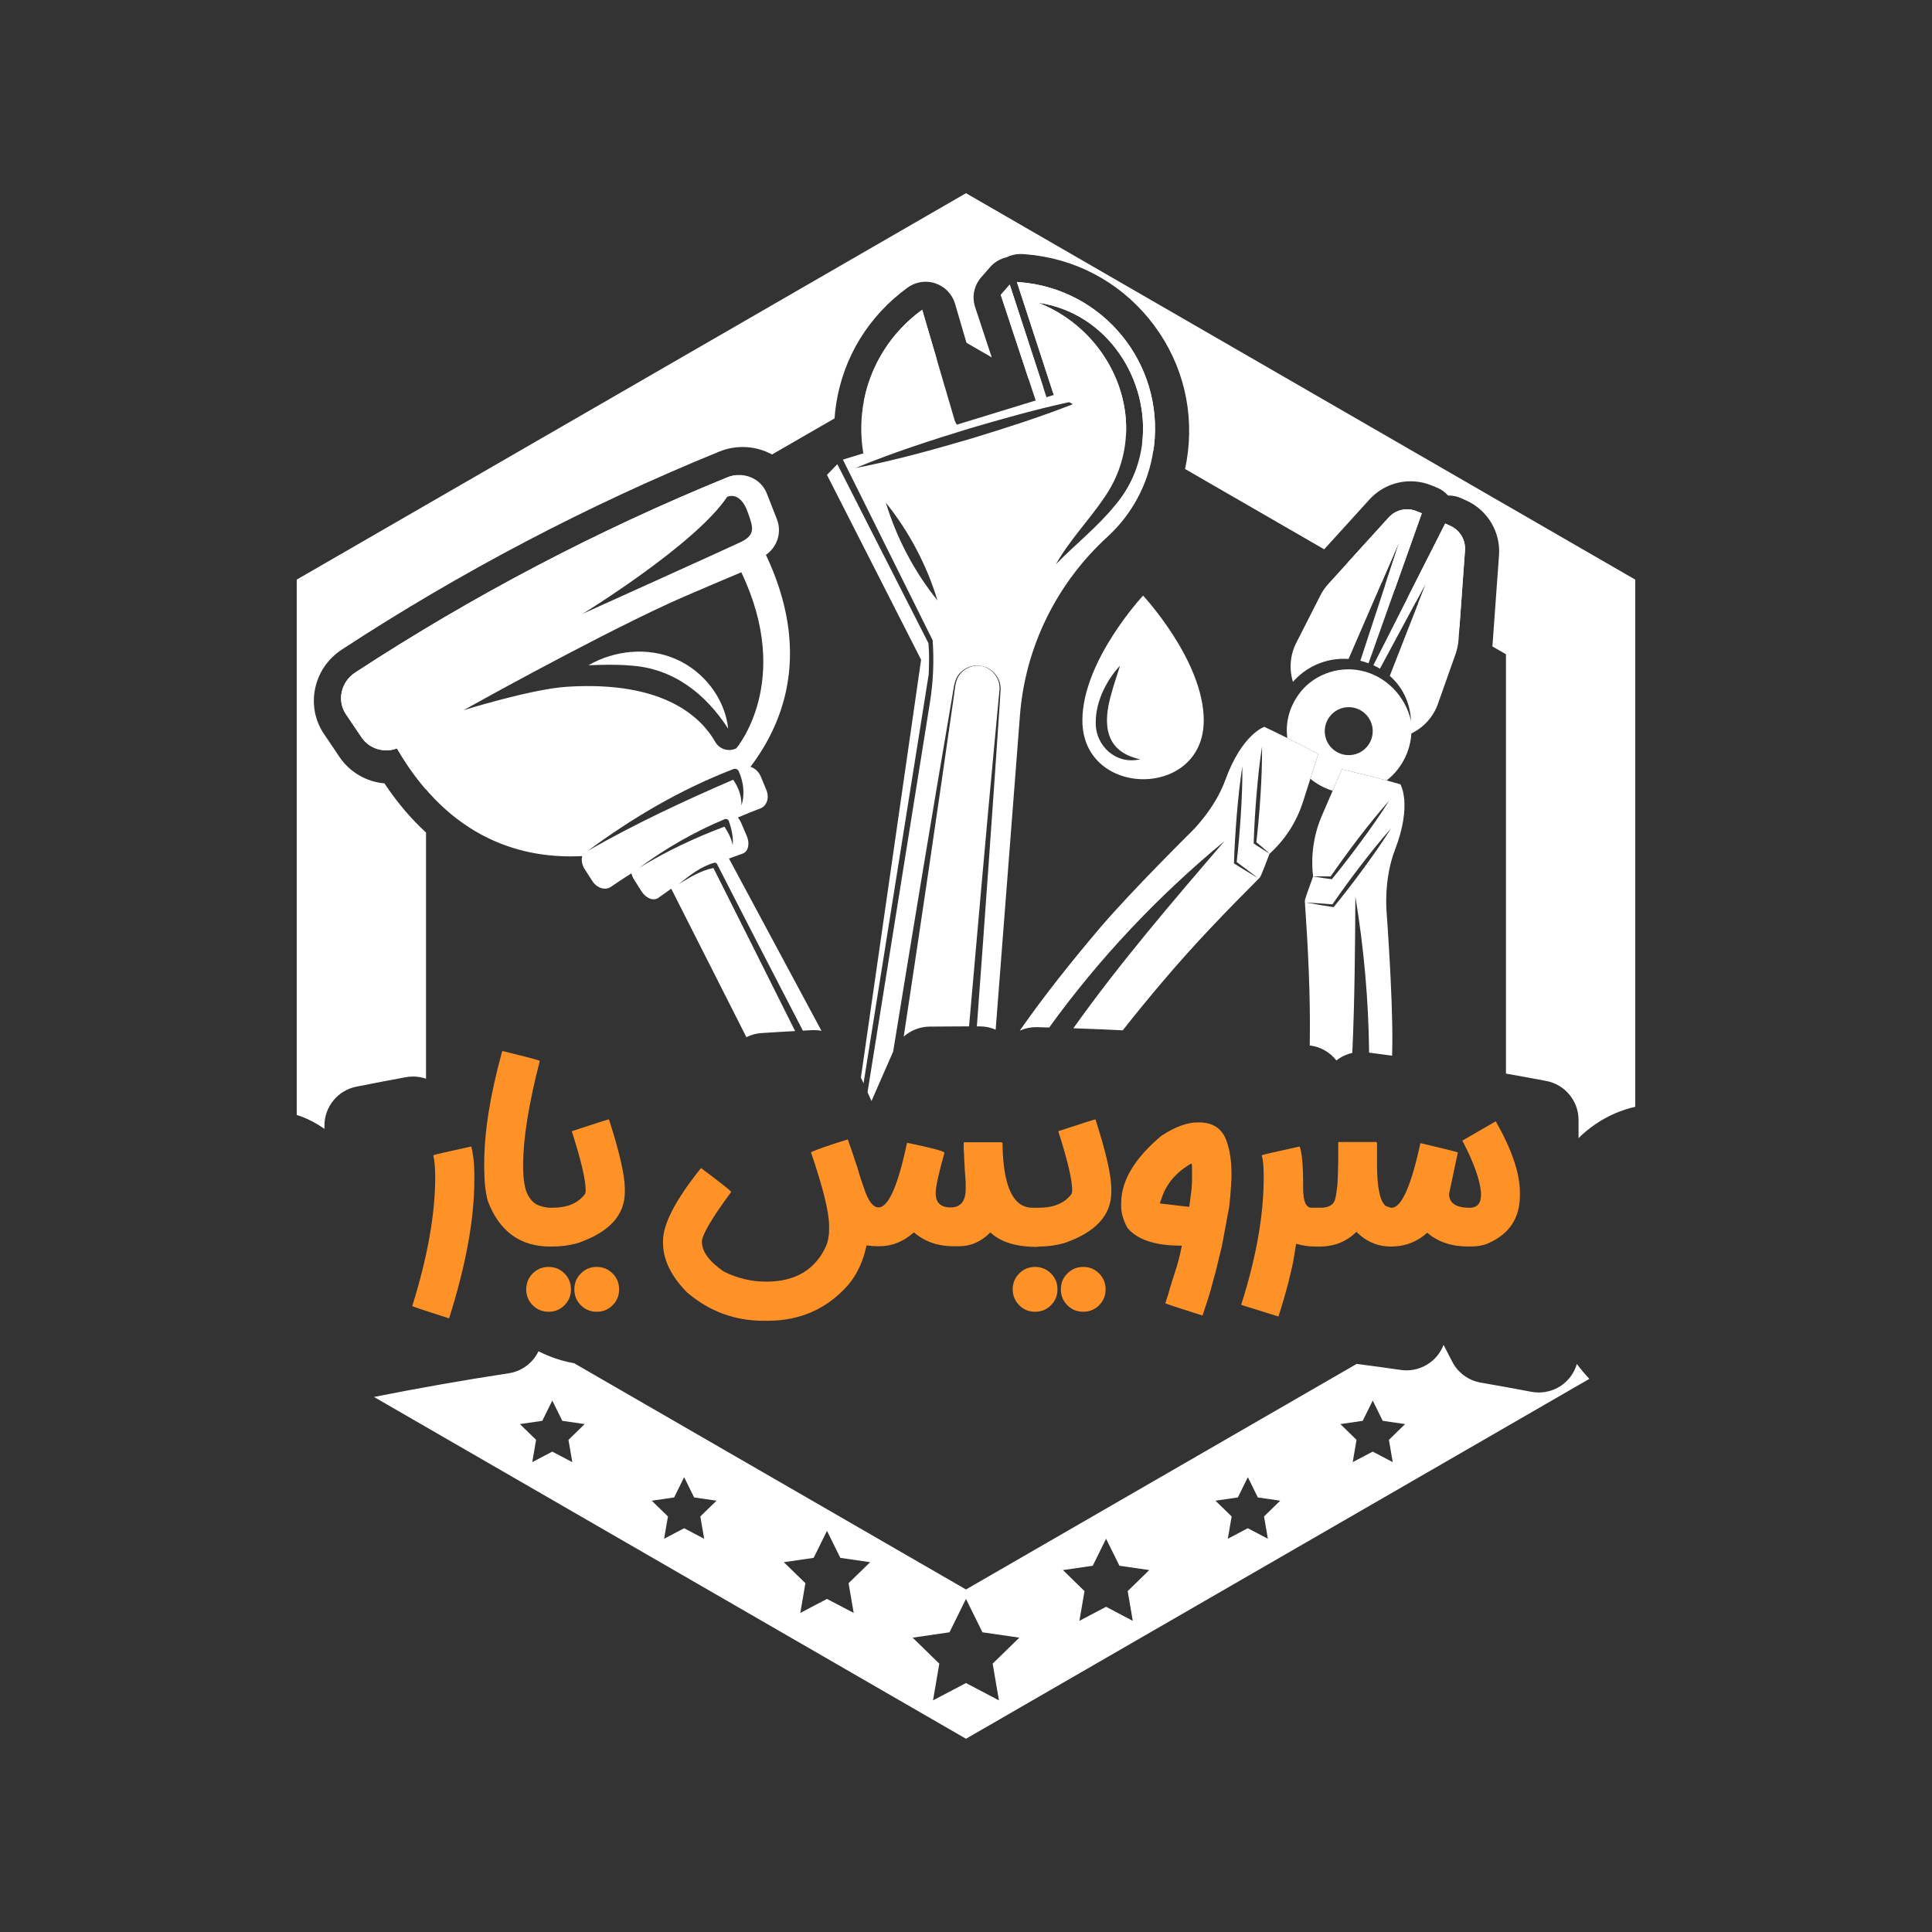
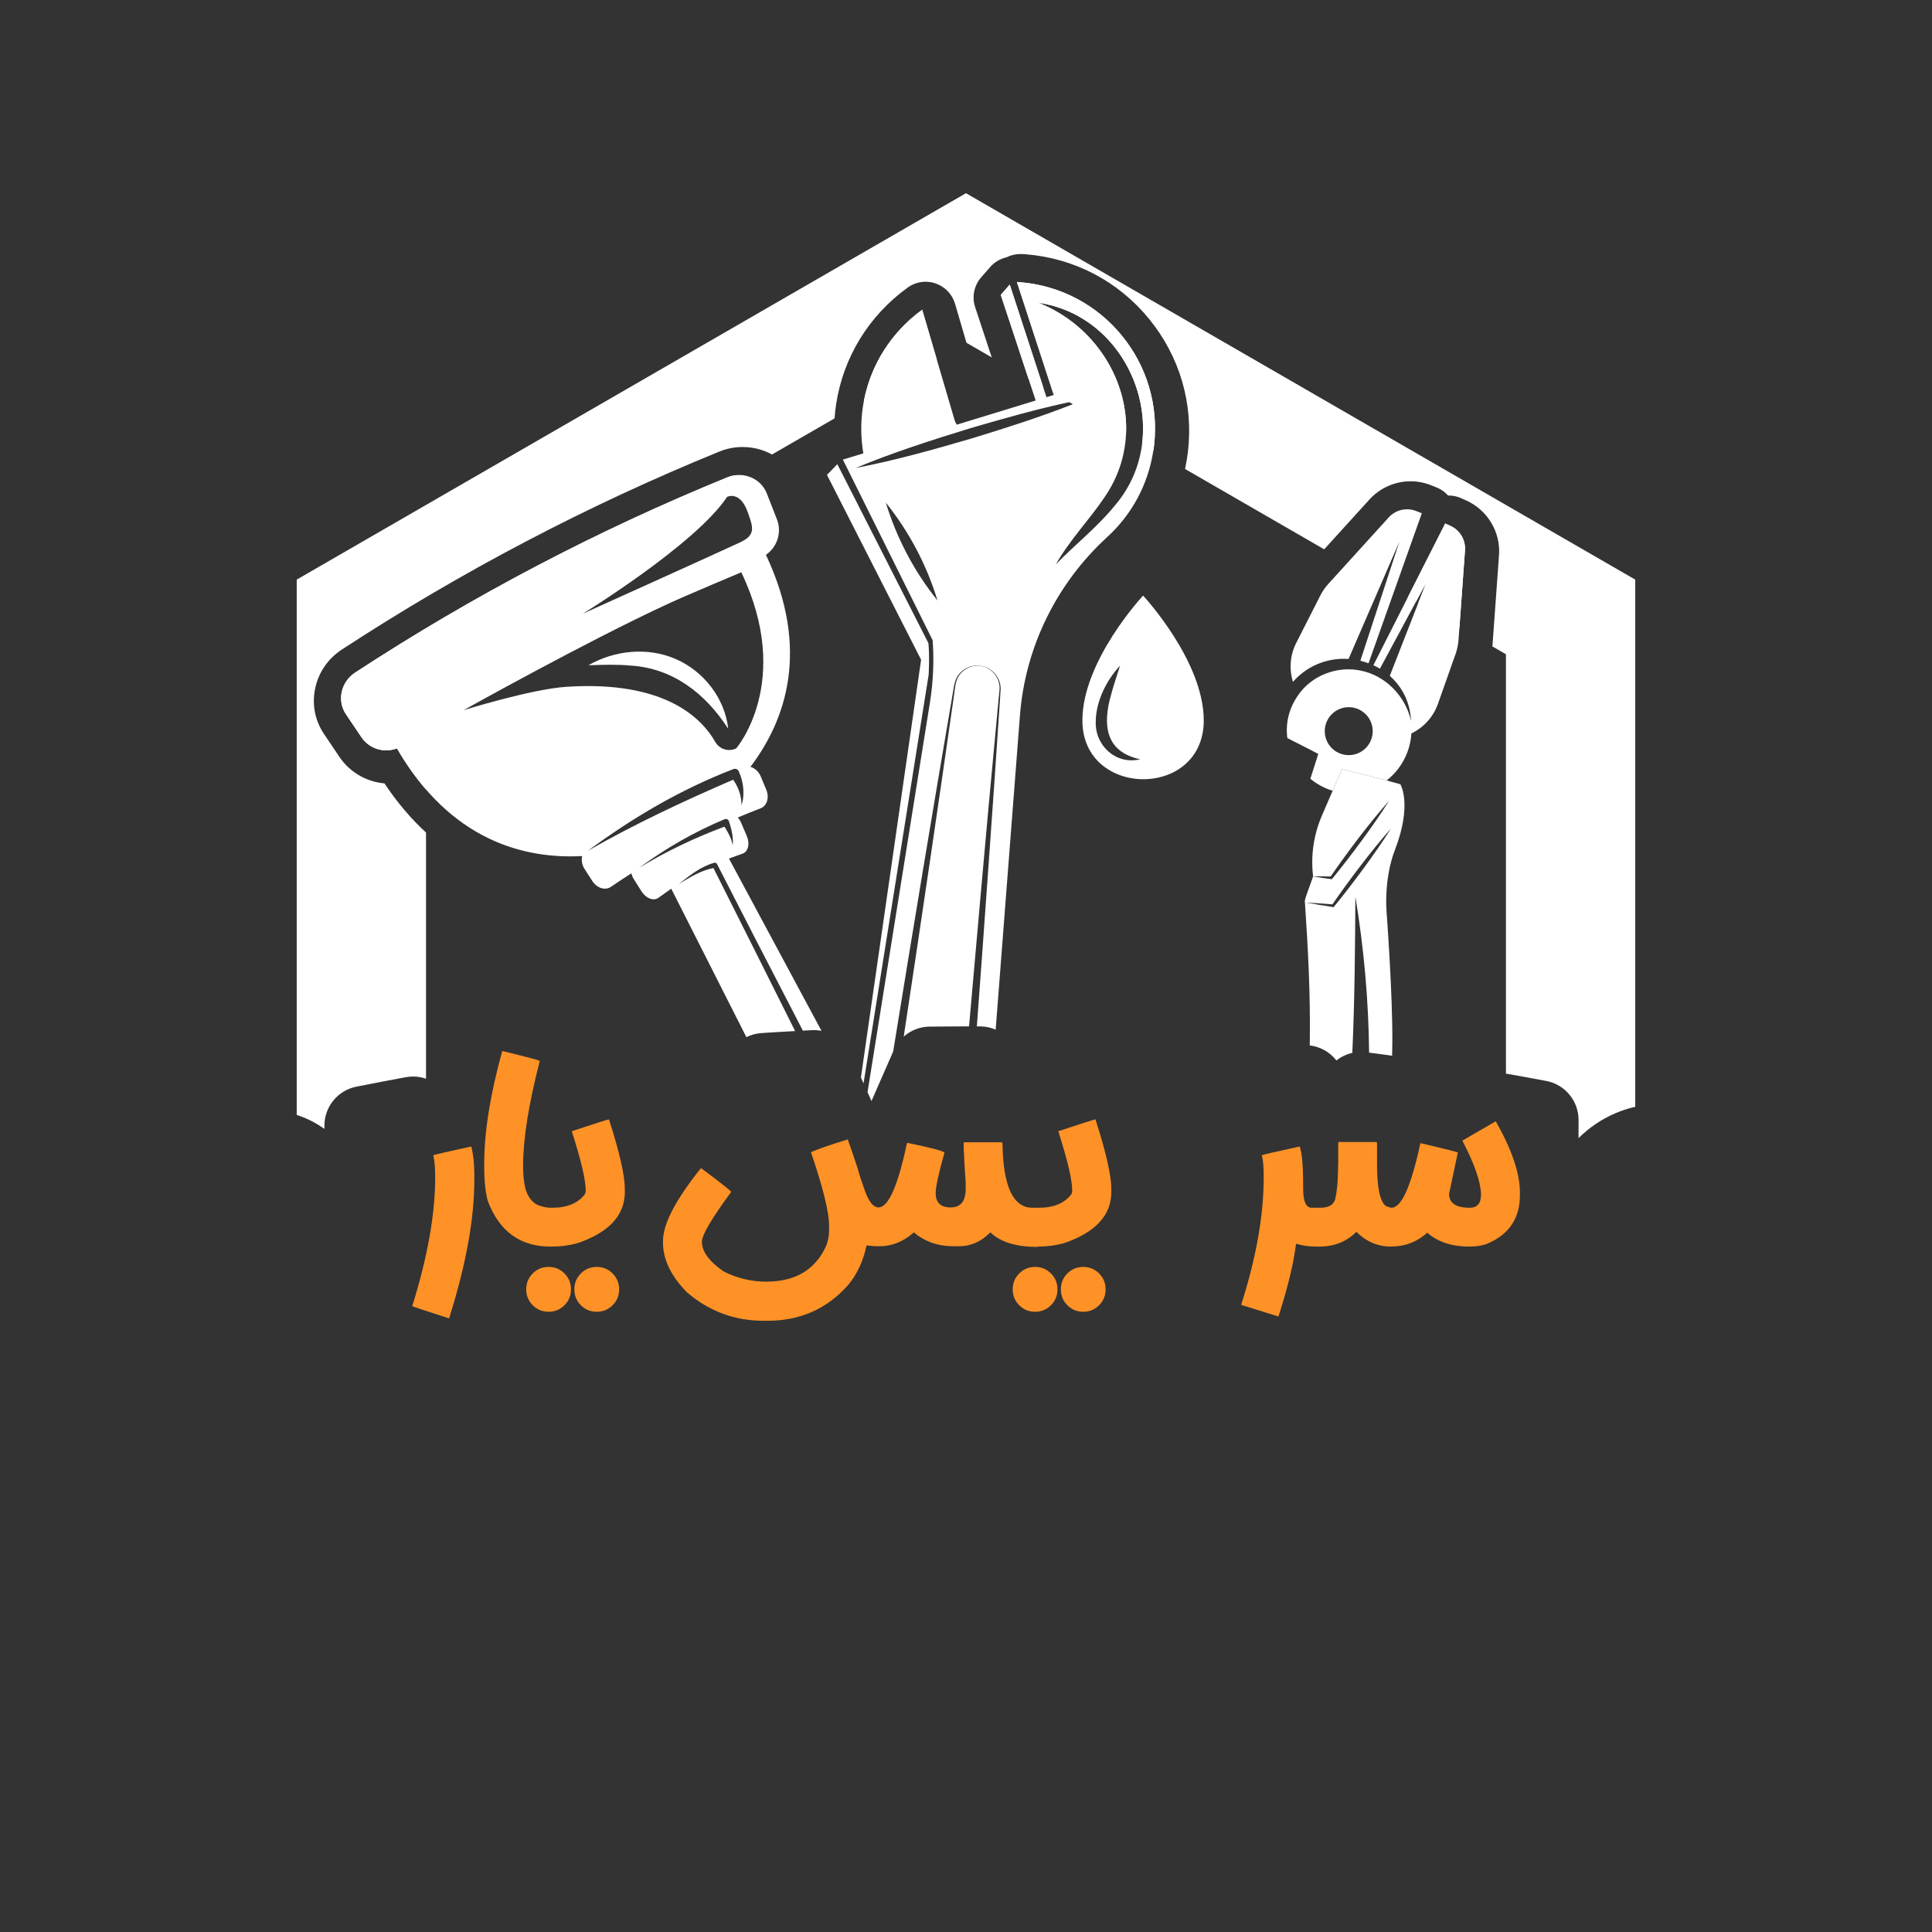
<svg xmlns="http://www.w3.org/2000/svg" width="500" zoomAndPan="magnify" viewBox="0 0 375 375" height="500" preserveAspectRatio="xMidYMid meet">
  <rect x="0" y="0" width="375" height="375" fill="#333333" stroke="none" />
  <defs>
    <clipPath id="d5dd7a2952">
      <path d="M 57.562 37.5 L 317.812 37.5 L 317.812 221 L 57.562 221 Z M 57.562 37.5 " />
    </clipPath>
    <clipPath id="fe494c3f6a">
      <path d="M 72 261 L 309 261 L 309 337.5 L 72 337.5 Z M 72 261 " />
    </clipPath>
  </defs>
  <g id="e335d177fb">
    <path style=" stroke:none;fill-rule:nonzero;fill:#ffffff;fill-opacity:1;" d="M 68.941 130.543 C 66.156 132.367 65.367 136.012 67.148 138.641 C 68.156 140.133 69.16 141.621 70.164 143.109 C 71.703 145.383 74.578 146.199 77.047 145.266 C 78.824 148.328 80.719 150.969 82.691 153.246 L 82.691 126.984 L 142.887 92.23 C 142.309 92.289 141.73 92.43 141.16 92.66 C 115.93 102.949 91.746 115.637 68.941 130.543 Z M 68.941 130.543 " />
-     <path style=" stroke:none;fill-rule:nonzero;fill:#ffffff;fill-opacity:1;" d="M 269.543 100.438 L 261.551 109.234 L 268.184 113.062 L 271.629 105.117 L 268.887 113.469 L 270.688 114.508 L 275.977 99.629 L 274.918 99.203 C 273.043 98.449 270.902 98.941 269.543 100.438 Z M 269.543 100.438 " />
    <path style=" stroke:none;fill-rule:nonzero;fill:#ffffff;fill-opacity:1;" d="M 194.246 57.238 L 199.613 73.473 L 202.477 75.125 L 195.988 55.242 Z M 194.246 57.238 " />
    <path style=" stroke:none;fill-rule:nonzero;fill:#ffffff;fill-opacity:1;" d="M 223.996 86.551 C 223.977 86.715 223.953 86.875 223.93 87.039 C 223.91 87.184 223.883 87.332 223.863 87.477 L 221.676 86.215 C 223.262 73.848 214.969 60.688 201.531 58.758 C 212.344 63.012 219.125 73.691 218.555 84.41 L 208.238 78.453 L 207.539 78.051 L 204.395 76.234 L 197.383 54.734 C 197.566 54.75 197.746 54.75 197.93 54.77 C 214.145 56.062 225.891 70.539 223.996 86.551 Z M 223.996 86.551 " />
    <path style=" stroke:none;fill-rule:nonzero;fill:#ffffff;fill-opacity:1;" d="M 167.664 77.93 L 181.824 69.75 L 178.996 60.125 C 173.246 64.289 169.047 70.562 167.664 77.93 Z M 167.664 77.93 " />
    <g clip-rule="nonzero" clip-path="url(#d5dd7a2952)">
      <path style=" stroke:none;fill-rule:nonzero;fill:#ffffff;fill-opacity:1;" d="M 187.496 37.5 L 57.594 112.5 L 57.594 216.41 C 57.832 216.488 58.066 216.566 58.301 216.652 C 60.008 217.277 61.559 218.109 62.973 219.109 L 62.973 218.473 C 62.973 214.805 65.562 211.641 69.164 210.922 C 72.352 210.285 75.59 209.668 78.801 209.078 C 79.262 208.992 79.727 208.953 80.188 208.953 C 81.043 208.953 81.891 209.102 82.691 209.375 L 82.691 161.594 C 79.879 159.016 77.16 155.875 74.621 152.051 C 71.105 151.746 67.902 149.887 65.91 146.949 L 62.895 142.473 C 61.156 139.91 60.535 136.801 61.152 133.727 C 61.785 130.574 63.633 127.855 66.359 126.074 C 89.43 110.992 114.066 98.07 139.586 87.664 C 141.043 87.066 142.578 86.766 144.145 86.766 C 146.203 86.766 148.148 87.285 149.848 88.215 L 161.984 81.211 C 162.051 80.297 162.148 79.383 162.289 78.473 C 163.684 69.34 168.617 61.293 176.18 55.816 C 177.207 55.074 178.43 54.688 179.668 54.688 C 180.312 54.688 180.961 54.789 181.586 55.008 C 183.414 55.633 184.828 57.105 185.371 58.957 L 187.594 66.535 L 192.496 69.367 L 189.273 59.613 C 188.613 57.617 189.059 55.422 190.441 53.836 L 192.184 51.84 C 193.027 50.871 194.148 50.219 195.359 49.949 C 196.188 49.527 197.105 49.305 198.055 49.305 C 198.172 49.305 198.293 49.309 198.41 49.316 L 198.547 49.32 C 198.715 49.332 198.887 49.34 199.059 49.352 C 208.512 50.109 217.012 54.551 223.004 61.863 C 228.996 69.176 231.684 78.375 230.57 87.762 C 230.438 88.863 230.25 89.953 230.016 91.027 L 257.027 106.621 L 265.812 96.949 C 267.852 94.707 270.758 93.418 273.789 93.418 C 275.168 93.418 276.52 93.68 277.805 94.199 L 278.863 94.625 C 279.742 94.977 280.488 95.52 281.078 96.184 C 281.113 96.184 281.148 96.18 281.184 96.18 C 282.004 96.18 282.832 96.348 283.625 96.703 L 284.66 97.172 C 288.758 99.043 291.281 103.293 290.957 107.762 L 289.699 125.156 C 289.691 125.262 289.676 125.363 289.664 125.465 L 292.305 126.992 L 292.305 208.387 C 294.914 208.844 297.535 209.32 300.129 209.812 C 303.762 210.504 306.395 213.68 306.395 217.379 L 306.395 220.906 C 308.438 218.883 310.809 217.262 313.516 216.09 C 314.762 215.551 316.059 215.133 317.402 214.828 L 317.402 112.504 Z M 187.496 37.5 " />
    </g>
    <path style=" stroke:none;fill-rule:nonzero;fill:#ffffff;fill-opacity:1;" d="M 281.543 102.078 L 280.512 101.613 L 273.23 115.977 L 274.793 116.879 L 276.828 113.098 L 275.246 117.141 L 283.277 121.777 L 284.355 106.824 C 284.5 104.816 283.383 102.918 281.543 102.078 Z M 281.543 102.078 " />
    <path style=" stroke:none;fill-rule:nonzero;fill:#ffffff;fill-opacity:1;" d="M 144.133 165.695 C 145.227 165.301 145.598 163.777 144.953 162.266 C 144.586 161.414 144.223 160.562 143.855 159.711 C 143.688 159.32 143.469 158.977 143.211 158.676 C 144.668 158.062 146.133 157.465 147.613 156.902 C 148.859 156.426 149.371 154.828 148.742 153.309 C 148.387 152.453 148.031 151.598 147.676 150.738 C 147.277 149.781 146.508 149.094 145.664 148.84 C 152.465 139.871 157.371 126.145 148.668 107.695 C 150.836 106.195 151.801 103.363 150.805 100.805 C 150.152 99.133 149.496 97.461 148.84 95.785 C 147.691 92.824 144.242 91.398 141.164 92.656 C 115.934 102.945 91.75 115.633 68.945 130.539 C 66.16 132.359 65.371 136.008 67.152 138.637 C 68.156 140.129 69.16 141.617 70.164 143.105 C 71.703 145.379 74.582 146.195 77.051 145.262 C 87.402 163.121 101.695 166.766 113.004 166.16 C 112.816 166.957 112.957 167.883 113.473 168.68 C 113.977 169.461 114.477 170.242 114.98 171.02 C 115.875 172.402 117.477 172.887 118.578 172.133 C 119.883 171.238 121.207 170.367 122.539 169.52 C 122.641 169.898 122.801 170.281 123.023 170.637 C 123.516 171.422 124.012 172.207 124.504 172.992 C 125.379 174.383 126.844 174.941 127.789 174.27 C 128.73 173.598 129.551 173.012 130.285 172.492 L 144.871 201.312 C 145.758 200.871 146.738 200.59 147.785 200.52 C 149.953 200.375 152.145 200.246 154.332 200.129 C 148.93 189.301 143.605 178.672 138.48 168.484 C 136.031 168.953 133.875 170.309 131.758 171.594 C 133.848 169.938 135.992 168.195 138.633 167.465 C 138.852 167.402 139.074 167.512 139.172 167.703 C 139.172 167.699 146.73 182.434 146.73 182.434 C 149.652 188.098 152.703 194 155.836 200.047 C 156.426 200.012 157.023 199.98 157.609 199.949 C 157.738 199.941 157.867 199.941 157.996 199.941 C 158.488 199.941 158.973 199.992 159.449 200.082 L 141.492 166.645 C 142.277 166.359 143.148 166.047 144.137 165.688 Z M 141.133 96.441 C 141.133 96.441 143.637 95.152 145.145 99.438 C 146.148 102.285 146.781 103.801 143.711 105.246 C 140.18 106.91 113.109 119.125 113.109 119.125 C 113.109 119.125 134.941 105.734 141.137 96.441 Z M 109.988 133.305 C 103.09 133.75 89.973 137.848 89.973 137.848 C 89.973 137.848 113.703 124.57 129.691 117.188 C 133.352 115.5 143.887 111.078 143.887 111.078 C 154.039 132.32 142.902 145.262 142.902 145.262 C 141.426 145.977 139.648 145.434 138.836 144.012 C 136.297 139.559 129.281 132.051 109.988 133.305 Z M 114.129 165.125 C 122.77 158.727 132.176 153.203 142.23 149.328 C 142.641 149.113 143.168 149.242 143.367 149.668 C 144.113 151.289 144.418 152.992 144.254 154.738 C 144.211 155.293 144.066 155.832 143.914 156.348 C 143.961 154.77 143.48 153.227 142.668 151.895 C 142.559 151.711 142.434 151.523 142.309 151.344 C 132.797 155.445 123.09 159.984 114.133 165.125 Z M 140.605 160.453 C 134.855 162.621 129.312 165.227 124.066 168.449 C 129.176 164.68 134.75 161.473 140.613 159.02 C 140.934 158.879 141.301 159.02 141.457 159.324 C 141.969 160.844 142.387 162.465 142.211 164.066 C 142.086 163.289 141.793 162.574 141.453 161.891 C 141.207 161.402 140.914 160.918 140.609 160.453 Z M 140.605 160.453 " />
    <path style=" stroke:none;fill-rule:nonzero;fill:#ffffff;fill-opacity:1;" d="M 141.344 141.445 C 140.703 135.566 136.609 130.277 131.164 127.922 C 125.711 125.535 119.25 126.219 114.219 129.125 C 117.07 129.027 119.789 128.941 122.41 129.188 C 130.648 129.711 136.938 134.629 141.34 141.445 Z M 141.344 141.445 " />
    <path style=" stroke:none;fill-rule:nonzero;fill:#ffffff;fill-opacity:1;" d="M 197.93 54.773 C 197.742 54.754 197.566 54.754 197.379 54.738 L 204.395 76.234 L 204.531 76.664 L 203.121 77.098 L 195.992 55.238 L 194.25 57.23 L 201.027 77.738 L 185.723 82.426 C 185.543 82.176 185.395 81.898 185.301 81.59 L 178.996 60.117 C 172.996 64.465 168.688 71.094 167.496 78.863 C 167.023 81.984 167.074 85.059 167.574 87.996 L 163.605 89.211 L 181.027 124.273 C 181.316 128.301 181.141 132.375 180.492 136.402 L 168.387 211.996 C 168.645 212.57 168.902 213.137 169.156 213.711 C 170.559 210.508 171.965 207.305 173.363 204.102 C 177.156 180.742 181.066 157.152 184.867 134.961 C 185.152 133.496 185.199 131.859 186.27 130.707 C 187.262 129.547 188.871 128.984 190.363 129.242 C 192.66 129.52 194.465 131.793 194.199 134.109 L 194.062 136.355 C 193.004 152.48 190.832 182.77 189.609 199.215 C 189.809 199.215 190 199.215 190.199 199.219 C 191.289 199.219 192.32 199.449 193.258 199.867 L 197.973 138.84 C 199.004 125.559 205.105 113.207 214.938 104.211 C 219.594 99.957 222.848 94.145 223.859 87.469 C 223.879 87.324 223.906 87.18 223.926 87.035 C 223.953 86.871 223.973 86.711 223.992 86.547 C 225.887 70.535 214.137 56.059 197.926 54.766 Z M 171.934 97.555 C 176.438 103.168 179.879 109.66 181.965 116.551 C 177.453 110.941 174.035 104.438 171.934 97.555 Z M 188.812 85.039 C 181.391 87.219 173.664 89.387 166.074 90.84 C 173.207 87.867 180.855 85.418 188.246 83.145 C 194.547 81.297 201.062 79.453 207.535 78.055 C 208.688 77.801 209.836 77.566 210.984 77.348 C 210.074 77.727 209.16 78.102 208.234 78.457 C 201.91 80.945 195.258 83.066 188.812 85.039 Z M 216.438 98.074 C 212.957 102.359 208.754 105.609 204.945 109.535 C 207.621 104.805 211.484 100.848 214.363 96.551 C 217 92.746 218.328 88.578 218.551 84.41 C 219.125 73.695 212.344 63.016 201.531 58.762 C 214.961 60.688 223.258 73.852 221.676 86.215 C 221.133 90.414 219.449 94.531 216.438 98.074 Z M 216.438 98.074 " />
    <path style=" stroke:none;fill-rule:nonzero;fill:#ffffff;fill-opacity:1;" d="M 192.93 145.309 L 193.766 136.336 L 193.984 134.098 C 194.301 131.848 192.629 129.602 190.367 129.25 C 188.871 129.035 187.316 129.648 186.391 130.809 C 185.371 131.98 185.402 133.566 185.164 135.016 C 182.141 156.254 178.801 178.832 175.414 201.199 C 176.777 199.992 178.547 199.285 180.438 199.262 C 182.793 199.234 185.145 199.219 187.504 199.219 C 187.699 199.219 187.898 199.219 188.094 199.219 C 188.094 199.195 188.098 199.172 188.098 199.145 C 189.133 187.344 191.828 156.73 192.93 145.309 Z M 192.93 145.309 " />
    <path style=" stroke:none;fill-rule:nonzero;fill:#ffffff;fill-opacity:1;" d="M 180.199 124.824 L 162.523 90.094 L 160.516 92.176 L 178.785 128.055 L 167.102 209.148 C 167.273 209.523 167.441 209.902 167.613 210.277 L 180.254 130.941 C 180.457 126.879 180.199 124.82 180.199 124.82 Z M 180.199 124.824 " />
    <path style=" stroke:none;fill-rule:nonzero;fill:#ffffff;fill-opacity:1;" d="M 254.336 151.16 C 255.59 152.188 257.051 152.992 258.668 153.484 L 260.469 149.309 C 260.469 149.309 264.805 150.328 269.141 151.492 C 269.922 150.875 270.648 150.168 271.289 149.352 C 272.922 147.266 273.793 144.824 273.949 142.363 C 276.328 141.207 278.203 139.168 279.102 136.621 L 282.547 126.875 C 282.848 126.016 283.027 125.129 283.098 124.223 L 284.355 106.828 C 284.5 104.816 283.383 102.922 281.543 102.082 L 280.512 101.613 L 266.57 129.125 C 267.004 129.324 267.426 129.539 267.844 129.789 L 276.828 113.102 L 269.754 131.184 C 272.109 133.262 273.711 136.23 273.875 139.926 C 272.793 135.078 268.922 131.141 264.137 130.168 C 259.535 129.184 254.559 131.129 251.961 134.945 C 250.098 137.613 249.508 140.527 249.871 143.258 C 253.129 144.883 255.879 146.336 255.879 146.336 L 254.336 151.164 Z M 258.125 139.047 C 259.707 137.023 262.637 136.668 264.656 138.25 C 266.684 139.836 267.039 142.762 265.457 144.785 C 263.871 146.809 260.945 147.168 258.918 145.582 C 256.895 144 256.539 141.074 258.125 139.047 Z M 258.125 139.047 " />
    <path style=" stroke:none;fill-rule:nonzero;fill:#ffffff;fill-opacity:1;" d="M 269.117 176.734 C 269.117 176.734 268.594 170.574 270.742 165.008 C 274.184 156.094 271.812 152.227 271.812 152.227 C 270.949 151.98 270.043 151.734 269.141 151.488 C 264.805 150.324 260.469 149.305 260.469 149.305 L 258.668 153.48 L 256.574 158.332 C 254.98 162.039 254.391 166.102 254.871 170.105 C 256.008 170.082 257.141 170.098 258.273 170.125 C 261.82 165.023 265.555 160.051 269.66 155.375 C 267.988 158.031 266.191 160.59 264.34 163.113 C 262.457 165.672 260.527 168.195 258.512 170.656 C 257.293 170.5 256.082 170.324 254.871 170.109 C 254.766 170.531 253.258 174.41 253.266 174.867 C 253.887 183.934 254.371 193.121 254.23 202.293 C 254.227 202.5 254.223 202.711 254.219 202.918 C 256.336 203.168 258.168 204.262 259.395 205.836 C 260.309 205.113 261.367 204.617 262.484 204.363 C 262.941 194.262 263.02 184.133 263.078 174.043 C 264.738 184.047 265.637 194.176 265.742 204.312 C 267.227 204.504 268.715 204.703 270.211 204.91 C 270.227 204.086 270.238 203.262 270.25 202.434 C 270.34 193.105 269.117 176.738 269.117 176.738 Z M 258.852 176.078 C 257.051 175.801 255.254 175.508 253.461 175.172 C 255.184 175.266 256.906 175.395 258.621 175.539 C 260.367 173 262.191 170.516 264.062 168.07 C 265.965 165.586 267.918 163.145 270 160.797 C 268.332 163.453 266.531 166.012 264.684 168.535 C 262.801 171.098 260.867 173.621 258.852 176.082 Z M 258.852 176.078 " />
-     <path style=" stroke:none;fill-rule:nonzero;fill:#ffffff;fill-opacity:1;" d="M 244.523 170.336 C 244.832 170 246.242 166.082 246.438 165.695 C 245.387 165.062 244.355 164.398 243.336 163.715 C 243.434 160.539 243.633 157.367 243.895 154.199 C 244.156 151.082 244.48 147.969 244.965 144.871 C 244.988 151.094 244.539 157.293 243.863 163.473 C 244.738 164.195 245.602 164.93 246.441 165.691 C 249.434 162.984 251.656 159.535 252.887 155.695 L 254.336 151.16 L 255.883 146.332 C 255.883 146.332 253.129 144.879 249.871 143.254 C 248.418 142.527 246.863 141.77 245.41 141.082 C 245.41 141.082 241.082 142.441 237.824 151.426 C 235.789 157.031 231.348 161.332 231.348 161.332 C 231.348 161.332 219.676 172.879 213.617 179.969 C 208.105 186.461 202.797 193.09 197.93 200.051 C 198.91 199.609 199.977 199.367 201.07 199.367 C 201.129 199.367 201.188 199.367 201.246 199.367 C 202.043 199.387 202.848 199.422 203.645 199.441 C 213.371 185.977 224.863 173.832 237.668 163.266 C 227.523 175.066 217.363 186.906 208.336 199.586 C 211.539 199.695 214.738 199.828 217.926 199.988 C 220.484 196.723 223.121 193.523 225.797 190.379 C 231.711 183.371 238.109 176.762 244.531 170.332 Z M 240.07 158.062 C 240.332 154.945 240.66 151.832 241.141 148.734 C 241.172 151.871 241.039 154.996 240.844 158.117 C 240.648 161.191 240.391 164.262 240.039 167.324 C 241.434 168.344 242.812 169.375 244.176 170.438 C 242.605 169.516 241.055 168.555 239.512 167.582 C 239.609 164.402 239.809 161.23 240.07 158.059 Z M 240.07 158.062 " />
    <path style=" stroke:none;fill-rule:nonzero;fill:#ffffff;fill-opacity:1;" d="M 251.316 131.953 C 254.23 128.906 258.07 127.66 261.754 127.902 L 271.629 105.117 L 264.043 128.25 C 264.586 128.379 265.113 128.551 265.633 128.738 L 275.973 99.625 L 274.914 99.203 C 273.043 98.449 270.898 98.938 269.543 100.438 L 257.816 113.348 C 257.207 114.02 256.691 114.766 256.281 115.574 L 251.594 124.797 C 250.395 127.16 250.199 129.867 250.961 132.355 C 251.082 132.219 251.191 132.082 251.316 131.953 Z M 251.316 131.953 " />
    <g clip-rule="nonzero" clip-path="url(#fe494c3f6a)">
-       <path style=" stroke:none;fill-rule:nonzero;fill:#ffffff;fill-opacity:1;" d="M 306.066 264.75 C 305.637 266.207 304.793 267.523 303.602 268.512 C 302.207 269.664 300.465 270.281 298.688 270.281 C 298.211 270.281 297.73 270.234 297.254 270.148 C 293.957 269.523 290.648 268.922 287.422 268.367 C 285.039 267.957 282.984 266.453 281.879 264.301 C 281.32 263.215 280.758 262.129 280.195 261.035 C 279.746 262.207 279.016 263.266 278.043 264.105 C 276.633 265.324 274.844 265.984 273.004 265.984 C 272.637 265.984 272.266 265.961 271.898 265.906 C 269.078 265.496 266.195 265.102 263.336 264.73 L 187.496 308.516 L 111.449 264.609 C 110.598 264.449 109.754 264.266 108.93 264.027 C 107.383 263.574 105.91 262.988 104.516 262.285 C 103.441 264.512 101.324 266.16 98.742 266.551 C 90.043 267.879 81.25 269.426 72.59 271.148 L 187.5 337.492 L 308.492 267.637 C 307.633 266.715 306.824 265.754 306.07 264.75 Z M 111.078 283.797 L 107.195 281.758 L 103.312 283.797 L 104.055 279.473 L 100.914 276.414 L 105.258 275.781 L 107.199 271.848 L 109.141 275.781 L 113.48 276.414 L 110.34 279.473 L 111.082 283.797 Z M 136.668 298.668 L 132.789 296.629 L 128.906 298.668 L 129.648 294.344 L 126.508 291.285 L 130.848 290.652 L 132.789 286.719 L 134.73 290.652 L 139.074 291.285 L 135.934 294.344 L 136.676 298.668 Z M 165.695 313.066 L 160.516 310.348 L 155.34 313.066 L 156.328 307.301 L 152.141 303.219 L 157.93 302.379 L 160.52 297.133 L 163.105 302.379 L 168.895 303.219 L 164.707 307.301 L 165.699 313.066 Z M 193.895 330.039 L 187.496 326.676 L 181.098 330.039 L 182.32 322.914 L 177.141 317.867 L 184.297 316.828 L 187.496 310.344 L 190.695 316.828 L 197.848 317.867 L 192.672 322.914 Z M 219.867 314.602 L 214.691 311.879 L 209.512 314.602 L 210.504 308.836 L 206.316 304.75 L 212.105 303.91 L 214.691 298.668 L 217.281 303.91 L 223.07 304.75 L 218.883 308.836 L 219.871 314.602 Z M 246.086 298.668 L 242.203 296.629 L 238.32 298.668 L 239.062 294.344 L 235.922 291.285 L 240.266 290.652 L 242.207 286.719 L 244.145 290.652 L 248.488 291.285 L 245.348 294.344 L 246.09 298.668 Z M 270.324 283.797 L 266.441 281.758 L 262.562 283.797 L 263.301 279.473 L 260.164 276.414 L 264.504 275.781 L 266.445 271.848 L 268.387 275.781 L 272.727 276.414 L 269.59 279.473 L 270.328 283.797 Z M 270.324 283.797 " />
-     </g>
+       </g>
    <path style=" stroke:none;fill-rule:nonzero;fill:#ffffff;fill-opacity:1;" d="M 221.871 115.605 C 221.871 115.605 210.09 128.227 210.09 139.84 C 210.09 154.949 233.648 155.148 233.648 139.84 C 233.648 128.227 221.871 115.605 221.871 115.605 Z M 212.68 140.195 C 212.68 138.062 213.246 136.031 214.074 134.188 C 214.926 132.348 216.027 130.66 217.406 129.207 C 216.809 131.117 216.16 132.938 215.68 134.77 C 214.004 140.555 214.453 145.914 221.309 147.371 C 216.711 148.5 212.598 144.844 212.68 140.199 Z M 212.68 140.195 " />
    <g style="fill:#ff9227;fill-opacity:1;">
      <g transform="translate(79.035, 241.956)">
        <path style="stroke:none" d="M 12.438 -19.422 C 12.832 -17.91 13.031 -16.129 13.031 -14.078 L 13.031 -12.922 C 13.031 -5.336 11.398 3.609 8.141 13.922 L 8.078 13.922 C 3.461 12.453 1.098 11.66 0.984 11.547 C 3.953 2.055 5.438 -6.281 5.438 -13.469 C 5.438 -15.301 5.312 -16.711 5.062 -17.703 C 5.207 -17.816 7.664 -18.391 12.438 -19.422 Z M 12.438 -19.422 " />
      </g>
    </g>
    <g style="fill:#ff9227;fill-opacity:1;">
      <g transform="translate(93.004, 241.956)">
        <path style="stroke:none" d="M 4.516 -37.953 C 9.348 -36.773 11.766 -36.133 11.766 -36.031 C 9.609 -27.664 8.531 -20.898 8.531 -15.734 C 8.531 -12.984 8.859 -11.039 9.516 -9.906 C 10.066 -8.914 10.766 -8.27 11.609 -7.969 C 12.523 -7.645 13.367 -7.5 14.141 -7.531 L 14.078 -0.219 C 14.078 -0.07 14.023 0 13.922 0 L 13.812 0 C 7.938 0 3.883 -2.969 1.656 -8.906 C 1.207 -10.664 0.984 -12.773 0.984 -15.234 L 0.984 -16.109 C 0.984 -22.234 2.141 -29.477 4.453 -37.844 C 4.492 -37.844 4.516 -37.848 4.516 -37.859 C 4.516 -37.879 4.516 -37.91 4.516 -37.953 Z M 4.516 -37.953 " />
      </g>
    </g>
    <g style="fill:#ff9227;fill-opacity:1;">
      <g transform="translate(107.138, 241.956)">
        <path style="stroke:none" d="M 11.062 -24.688 C 13.113 -18.312 14.141 -13.805 14.141 -11.172 L 14.141 -10.609 C 14.141 -6.066 11.078 -2.75 4.953 -0.656 C 3.336 -0.219 1.707 0 0.062 0 L -0.062 0 C -0.164 0 -0.219 -0.055 -0.219 -0.172 L -0.219 -7.375 C -0.219 -7.477 -0.125 -7.531 0.062 -7.531 C 2.988 -7.531 5.113 -8.43 6.438 -10.234 C 6.469 -10.305 6.484 -10.379 6.484 -10.453 C 6.484 -10.523 6.504 -10.598 6.547 -10.672 C 6.547 -10.742 6.547 -10.785 6.547 -10.797 C 6.547 -10.816 6.547 -10.848 6.547 -10.891 C 6.547 -12.941 5.645 -16.773 3.844 -22.391 C 8.5 -23.922 10.906 -24.688 11.062 -24.688 Z M -0.656 12.656 C -1.863 12.656 -2.891 12.234 -3.734 11.391 C -4.578 10.547 -5 9.52 -5 8.312 C -5 7.094 -4.578 6.062 -3.734 5.219 C -2.891 4.375 -1.863 3.953 -0.656 3.953 C 0.551 3.953 1.578 4.375 2.422 5.219 C 3.266 6.062 3.688 7.094 3.688 8.312 C 3.688 9.52 3.266 10.547 2.422 11.391 C 1.578 12.234 0.551 12.656 -0.656 12.656 Z M 8.688 12.656 C 7.477 12.656 6.453 12.234 5.609 11.391 C 4.766 10.547 4.344 9.52 4.344 8.312 C 4.344 7.094 4.766 6.062 5.609 5.219 C 6.453 4.375 7.477 3.953 8.688 3.953 C 9.895 3.953 10.922 4.375 11.766 5.219 C 12.609 6.062 13.031 7.094 13.031 8.312 C 13.031 9.52 12.609 10.547 11.766 11.391 C 10.922 12.234 9.895 12.656 8.688 12.656 Z M 8.688 12.656 " />
      </g>
    </g>
    <g style="fill:#ff9227;fill-opacity:1;">
      <g transform="translate(122.207, 241.956)">
        <path style="stroke:none" d="" />
      </g>
    </g>
    <g style="fill:#ff9227;fill-opacity:1;">
      <g transform="translate(127.707, 241.956)">
        <path style="stroke:none" d="M 36.844 -20.797 C 36.914 -20.641 36.973 -20.473 37.016 -20.297 C 37.453 -19.086 37.836 -17.969 38.172 -16.938 C 38.578 -15.801 38.906 -14.758 39.156 -13.812 C 39.445 -12.895 39.707 -12.125 39.938 -11.5 C 40.156 -10.832 40.352 -10.301 40.531 -9.906 C 41.227 -8.363 41.984 -7.594 42.797 -7.594 C 44.734 -7.594 46.582 -11.77 48.344 -20.125 L 48.453 -20.125 C 53.223 -19.133 55.609 -18.492 55.609 -18.203 C 54.473 -14.172 53.906 -11.566 53.906 -10.391 C 53.906 -8.523 54.875 -7.594 56.812 -7.594 C 58.758 -7.594 59.734 -8.801 59.734 -11.219 L 59.734 -12.375 C 59.691 -13.25 59.633 -14.055 59.562 -14.797 C 59.531 -15.129 59.516 -15.441 59.516 -15.734 C 59.516 -16.055 59.492 -16.367 59.453 -16.672 C 59.422 -17.254 59.406 -17.727 59.406 -18.094 C 59.363 -18.5 59.344 -18.828 59.344 -19.078 L 59.344 -20.016 C 59.344 -20.203 59.398 -20.273 59.516 -20.234 L 66.719 -20.234 C 66.789 -20.203 66.832 -20.164 66.844 -20.125 C 66.863 -20.094 66.875 -20.055 66.875 -20.016 C 66.988 -11.691 68.93 -7.531 72.703 -7.531 L 73.703 -7.531 C 73.805 -7.531 73.859 -7.477 73.859 -7.375 L 73.859 -0.172 C 73.859 -0.016 73.77 0.062 73.594 0.062 C 69.52 0.062 66.492 -0.875 64.516 -2.75 C 62.754 -0.957 60.738 -0.062 58.469 -0.062 L 57.312 -0.062 C 54.344 -0.062 51.797 -0.957 49.672 -2.75 C 47.648 -0.957 45.43 -0.062 43.016 -0.062 L 42.406 -0.062 C 42.039 -0.062 41.398 -0.113 40.484 -0.219 C 39.859 2.789 38.68 5.336 36.953 7.422 C 32.848 12.078 27.625 14.406 21.281 14.406 L 20.516 14.406 C 14.867 14.406 9.898 12.555 5.609 8.859 C 2.523 5.703 0.984 2.508 0.984 -0.719 L 0.984 -1.094 C 0.984 -4.395 3.441 -9.109 8.359 -15.234 C 10.191 -13.879 11.566 -12.832 12.484 -12.094 C 12.816 -11.844 13.094 -11.625 13.312 -11.438 C 13.414 -11.332 13.523 -11.242 13.641 -11.172 C 13.828 -10.984 13.973 -10.852 14.078 -10.781 C 14.148 -10.707 14.188 -10.672 14.188 -10.672 L 14.188 -10.562 C 10.445 -5.5 8.562 -2.289 8.531 -0.938 C 8.531 0.969 9.941 2.895 12.766 4.844 C 15.398 6.156 18.148 6.812 21.016 6.812 C 26.691 6.812 30.578 4.484 32.672 -0.172 C 33.035 -1.16 33.219 -2.148 33.219 -3.141 L 33.219 -4.062 C 33.219 -6.664 32.047 -11.414 29.703 -18.312 C 30.766 -18.82 33.145 -19.648 36.844 -20.797 Z M 36.844 -20.797 " />
      </g>
    </g>
    <g style="fill:#ff9227;fill-opacity:1;">
      <g transform="translate(201.566, 241.956)">
        <path style="stroke:none" d="M 11.062 -24.688 C 13.113 -18.312 14.141 -13.805 14.141 -11.172 L 14.141 -10.609 C 14.141 -6.066 11.078 -2.75 4.953 -0.656 C 3.336 -0.219 1.707 0 0.062 0 L -0.062 0 C -0.164 0 -0.219 -0.055 -0.219 -0.172 L -0.219 -7.375 C -0.219 -7.477 -0.125 -7.531 0.062 -7.531 C 2.988 -7.531 5.113 -8.43 6.438 -10.234 C 6.469 -10.305 6.484 -10.379 6.484 -10.453 C 6.484 -10.523 6.504 -10.598 6.547 -10.672 C 6.547 -10.742 6.547 -10.785 6.547 -10.797 C 6.547 -10.816 6.547 -10.848 6.547 -10.891 C 6.547 -12.941 5.645 -16.773 3.844 -22.391 C 8.5 -23.922 10.906 -24.688 11.062 -24.688 Z M -0.656 12.656 C -1.863 12.656 -2.891 12.234 -3.734 11.391 C -4.578 10.547 -5 9.52 -5 8.312 C -5 7.094 -4.578 6.062 -3.734 5.219 C -2.891 4.375 -1.863 3.953 -0.656 3.953 C 0.551 3.953 1.578 4.375 2.422 5.219 C 3.266 6.062 3.688 7.094 3.688 8.312 C 3.688 9.52 3.266 10.547 2.422 11.391 C 1.578 12.234 0.551 12.656 -0.656 12.656 Z M 8.688 12.656 C 7.477 12.656 6.453 12.234 5.609 11.391 C 4.766 10.547 4.344 9.52 4.344 8.312 C 4.344 7.094 4.766 6.062 5.609 5.219 C 6.453 4.375 7.477 3.953 8.688 3.953 C 9.895 3.953 10.922 4.375 11.766 5.219 C 12.609 6.062 13.031 7.094 13.031 8.312 C 13.031 9.52 12.609 10.547 11.766 11.391 C 10.922 12.234 9.895 12.656 8.688 12.656 Z M 8.688 12.656 " />
      </g>
    </g>
    <g style="fill:#ff9227;fill-opacity:1;">
      <g transform="translate(216.635, 241.956)">
-         <path style="stroke:none" d="M 16.109 -24.094 C 18.828 -24.094 20.609 -22.879 21.453 -20.453 C 22.078 -18.691 22.391 -16.625 22.391 -14.25 C 22.391 -13.875 22.391 -13.469 22.391 -13.031 C 22.348 -12.781 22.328 -12.523 22.328 -12.266 C 22.328 -12.004 22.312 -11.75 22.281 -11.5 C 22.238 -10.438 22.125 -9.148 21.938 -7.641 L 20.516 0 C 20.328 0.77 20.145 1.504 19.969 2.203 C 19.852 2.68 19.742 3.141 19.641 3.578 C 19.492 4.234 19.328 4.895 19.141 5.562 C 18.992 6.031 18.863 6.504 18.75 6.984 C 18.457 8.117 18.145 9.203 17.812 10.234 C 17.488 11.254 17.145 12.297 16.781 13.359 L 16.672 13.359 C 12.047 11.898 9.676 11.113 9.562 11 C 9.75 10.414 9.938 9.828 10.125 9.234 C 10.227 8.836 10.336 8.453 10.453 8.078 C 10.598 7.609 10.742 7.133 10.891 6.656 C 11.035 6.219 11.18 5.758 11.328 5.281 C 11.473 4.801 11.617 4.344 11.766 3.906 C 11.879 3.469 12.008 3.008 12.156 2.531 C 12.375 1.645 12.578 0.742 12.766 -0.172 L 12.656 -0.172 C 7.594 -0.172 4.109 -1.32 2.203 -3.625 C 1.391 -5.094 0.984 -6.504 0.984 -7.859 L 0.984 -8.422 C 0.984 -12.773 3.586 -17.133 8.797 -21.5 C 11.441 -23.227 13.77 -24.094 15.781 -24.094 Z M 8.531 -8.359 C 12.195 -7.922 14.082 -7.703 14.188 -7.703 C 14.227 -7.922 14.266 -8.16 14.297 -8.422 C 14.336 -8.711 14.375 -9.004 14.406 -9.297 C 14.445 -9.586 14.484 -9.863 14.516 -10.125 C 14.555 -10.414 14.594 -10.688 14.625 -10.938 C 14.664 -11.195 14.688 -11.473 14.688 -11.766 C 14.688 -12.023 14.703 -12.301 14.734 -12.594 C 14.734 -13.145 14.734 -13.711 14.734 -14.297 L 14.734 -15.453 C 14.734 -15.891 14.68 -16.109 14.578 -16.109 C 11.609 -14.422 9.664 -12.094 8.75 -9.125 C 8.602 -8.832 8.531 -8.578 8.531 -8.359 Z M 8.531 -8.359 " />
-       </g>
+         </g>
    </g>
    <g style="fill:#ff9227;fill-opacity:1;">
      <g transform="translate(239.954, 241.956)">
        <path style="stroke:none" d="M 12.312 -19.422 C 12.758 -18.242 12.984 -15.727 12.984 -11.875 L 12.984 -11.281 C 12.984 -8.82 13.516 -7.57 14.578 -7.531 L 16.219 -7.531 C 16.332 -7.531 16.391 -7.477 16.391 -7.375 L 16.391 0 L 15.453 0 C 14.129 0 12.848 -0.18 11.609 -0.547 L 11.609 -0.5 C 11.422 0.789 11.219 2.02 11 3.188 C 10.738 4.395 10.461 5.586 10.172 6.766 C 9.586 9.035 8.926 11.305 8.188 13.578 C 8.188 13.578 5.785 12.828 0.984 11.328 L 0.984 11.219 C 3.879 2.125 5.328 -6.066 5.328 -13.359 L 5.328 -13.75 C 5.328 -15.582 5.203 -16.898 4.953 -17.703 C 5.098 -17.816 7.551 -18.391 12.312 -19.422 Z M 12.312 -19.422 " />
      </g>
    </g>
    <g style="fill:#ff9227;fill-opacity:1;">
      <g transform="translate(256.342, 241.956)">
        <path style="stroke:none" d="M 33.984 -24.312 C 37.109 -18.812 38.672 -14.207 38.672 -10.5 L 38.672 -9.953 C 38.672 -5.555 36.633 -2.457 32.562 -0.656 C 31.645 -0.219 30.379 0 28.766 0 C 25.43 0 22.738 -0.895 20.688 -2.688 C 18.695 -0.895 16.348 0 13.641 0 C 11.078 0 8.844 -0.953 6.938 -2.859 C 5.02 -0.953 2.633 0 -0.219 0 L -0.328 0 L -0.328 -7.531 L -0.062 -7.531 C 1.551 -7.531 2.508 -8.082 2.812 -9.188 C 2.988 -9.914 3.133 -10.848 3.25 -11.984 C 3.32 -13.16 3.375 -14.594 3.406 -16.281 L 3.406 -20.078 C 3.406 -20.254 3.461 -20.328 3.578 -20.297 L 10.781 -20.297 C 10.852 -20.254 10.895 -20.211 10.906 -20.172 C 10.926 -20.141 10.938 -20.109 10.938 -20.078 L 10.938 -15.953 C 10.938 -11.441 11.508 -8.742 12.656 -7.859 C 13.195 -7.641 13.582 -7.531 13.812 -7.531 C 15.719 -7.602 17.566 -11.785 19.359 -20.078 C 23.754 -19.047 26.176 -18.441 26.625 -18.266 L 24.922 -10.234 C 24.922 -8.43 26.258 -7.531 28.938 -7.531 C 30.438 -7.531 31.164 -8.43 31.125 -10.234 C 31.02 -12.691 29.812 -16.133 27.5 -20.562 Z M 33.984 -24.312 " />
      </g>
    </g>
  </g>
</svg>